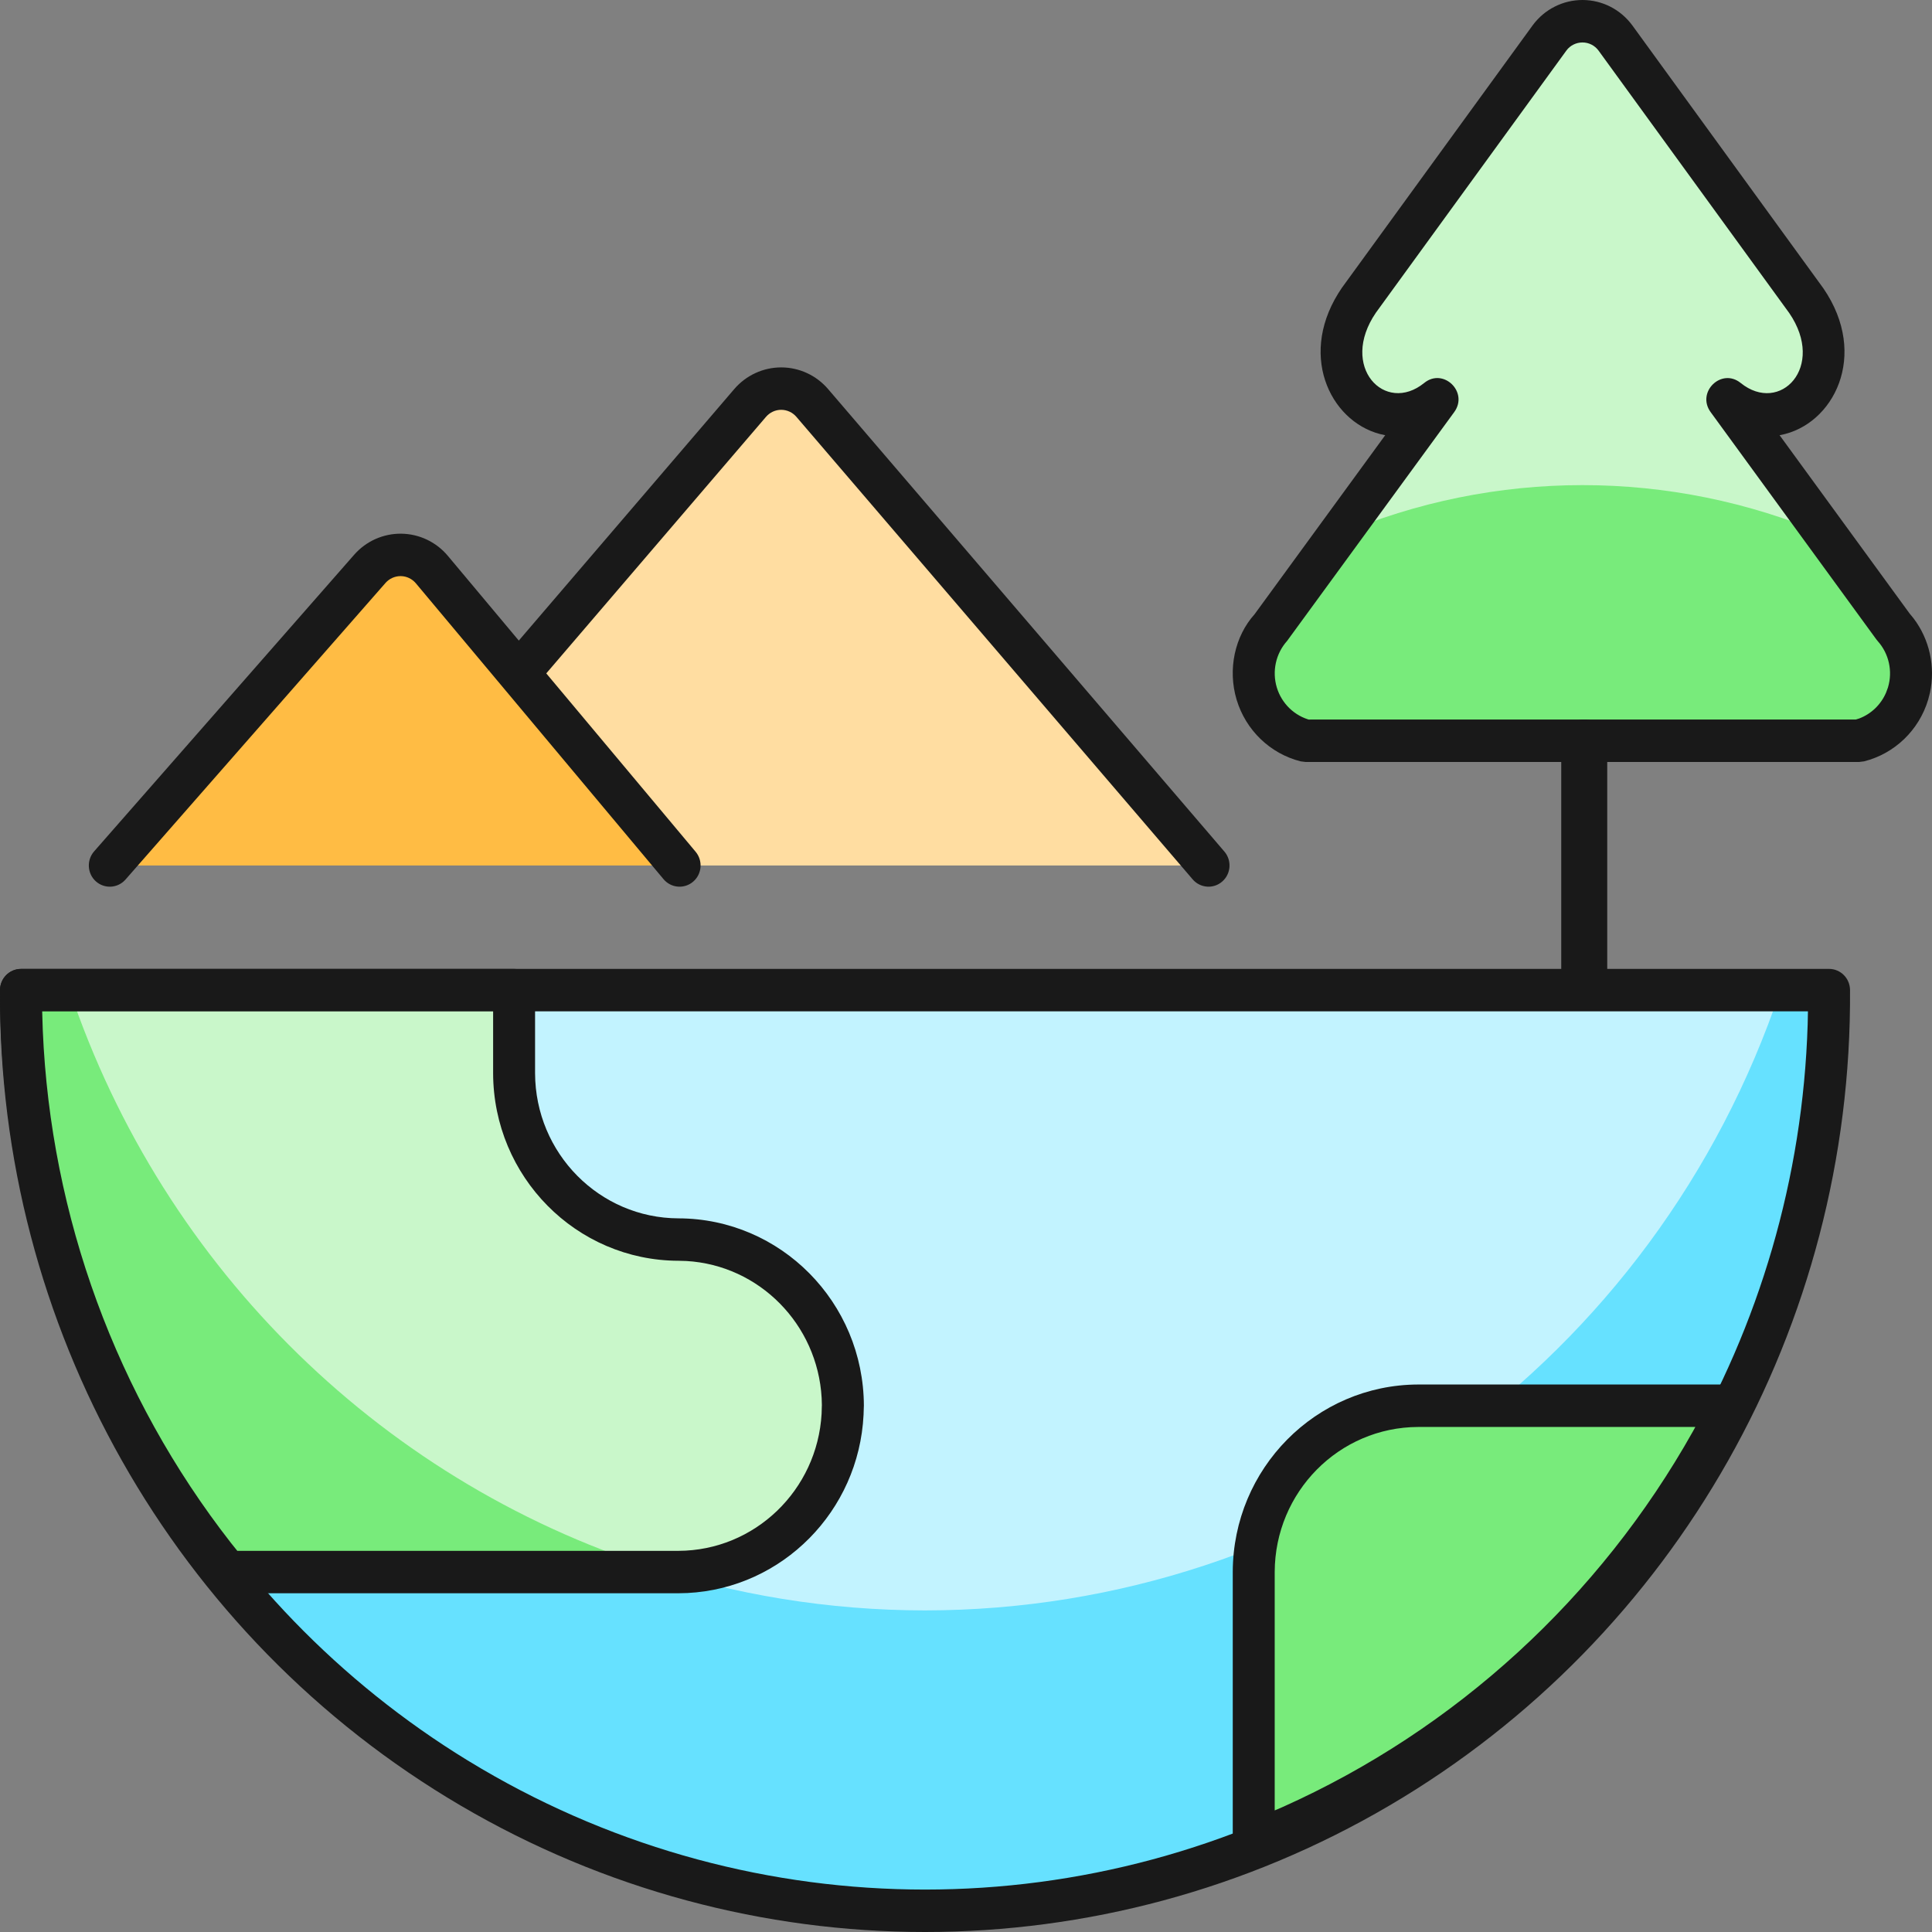
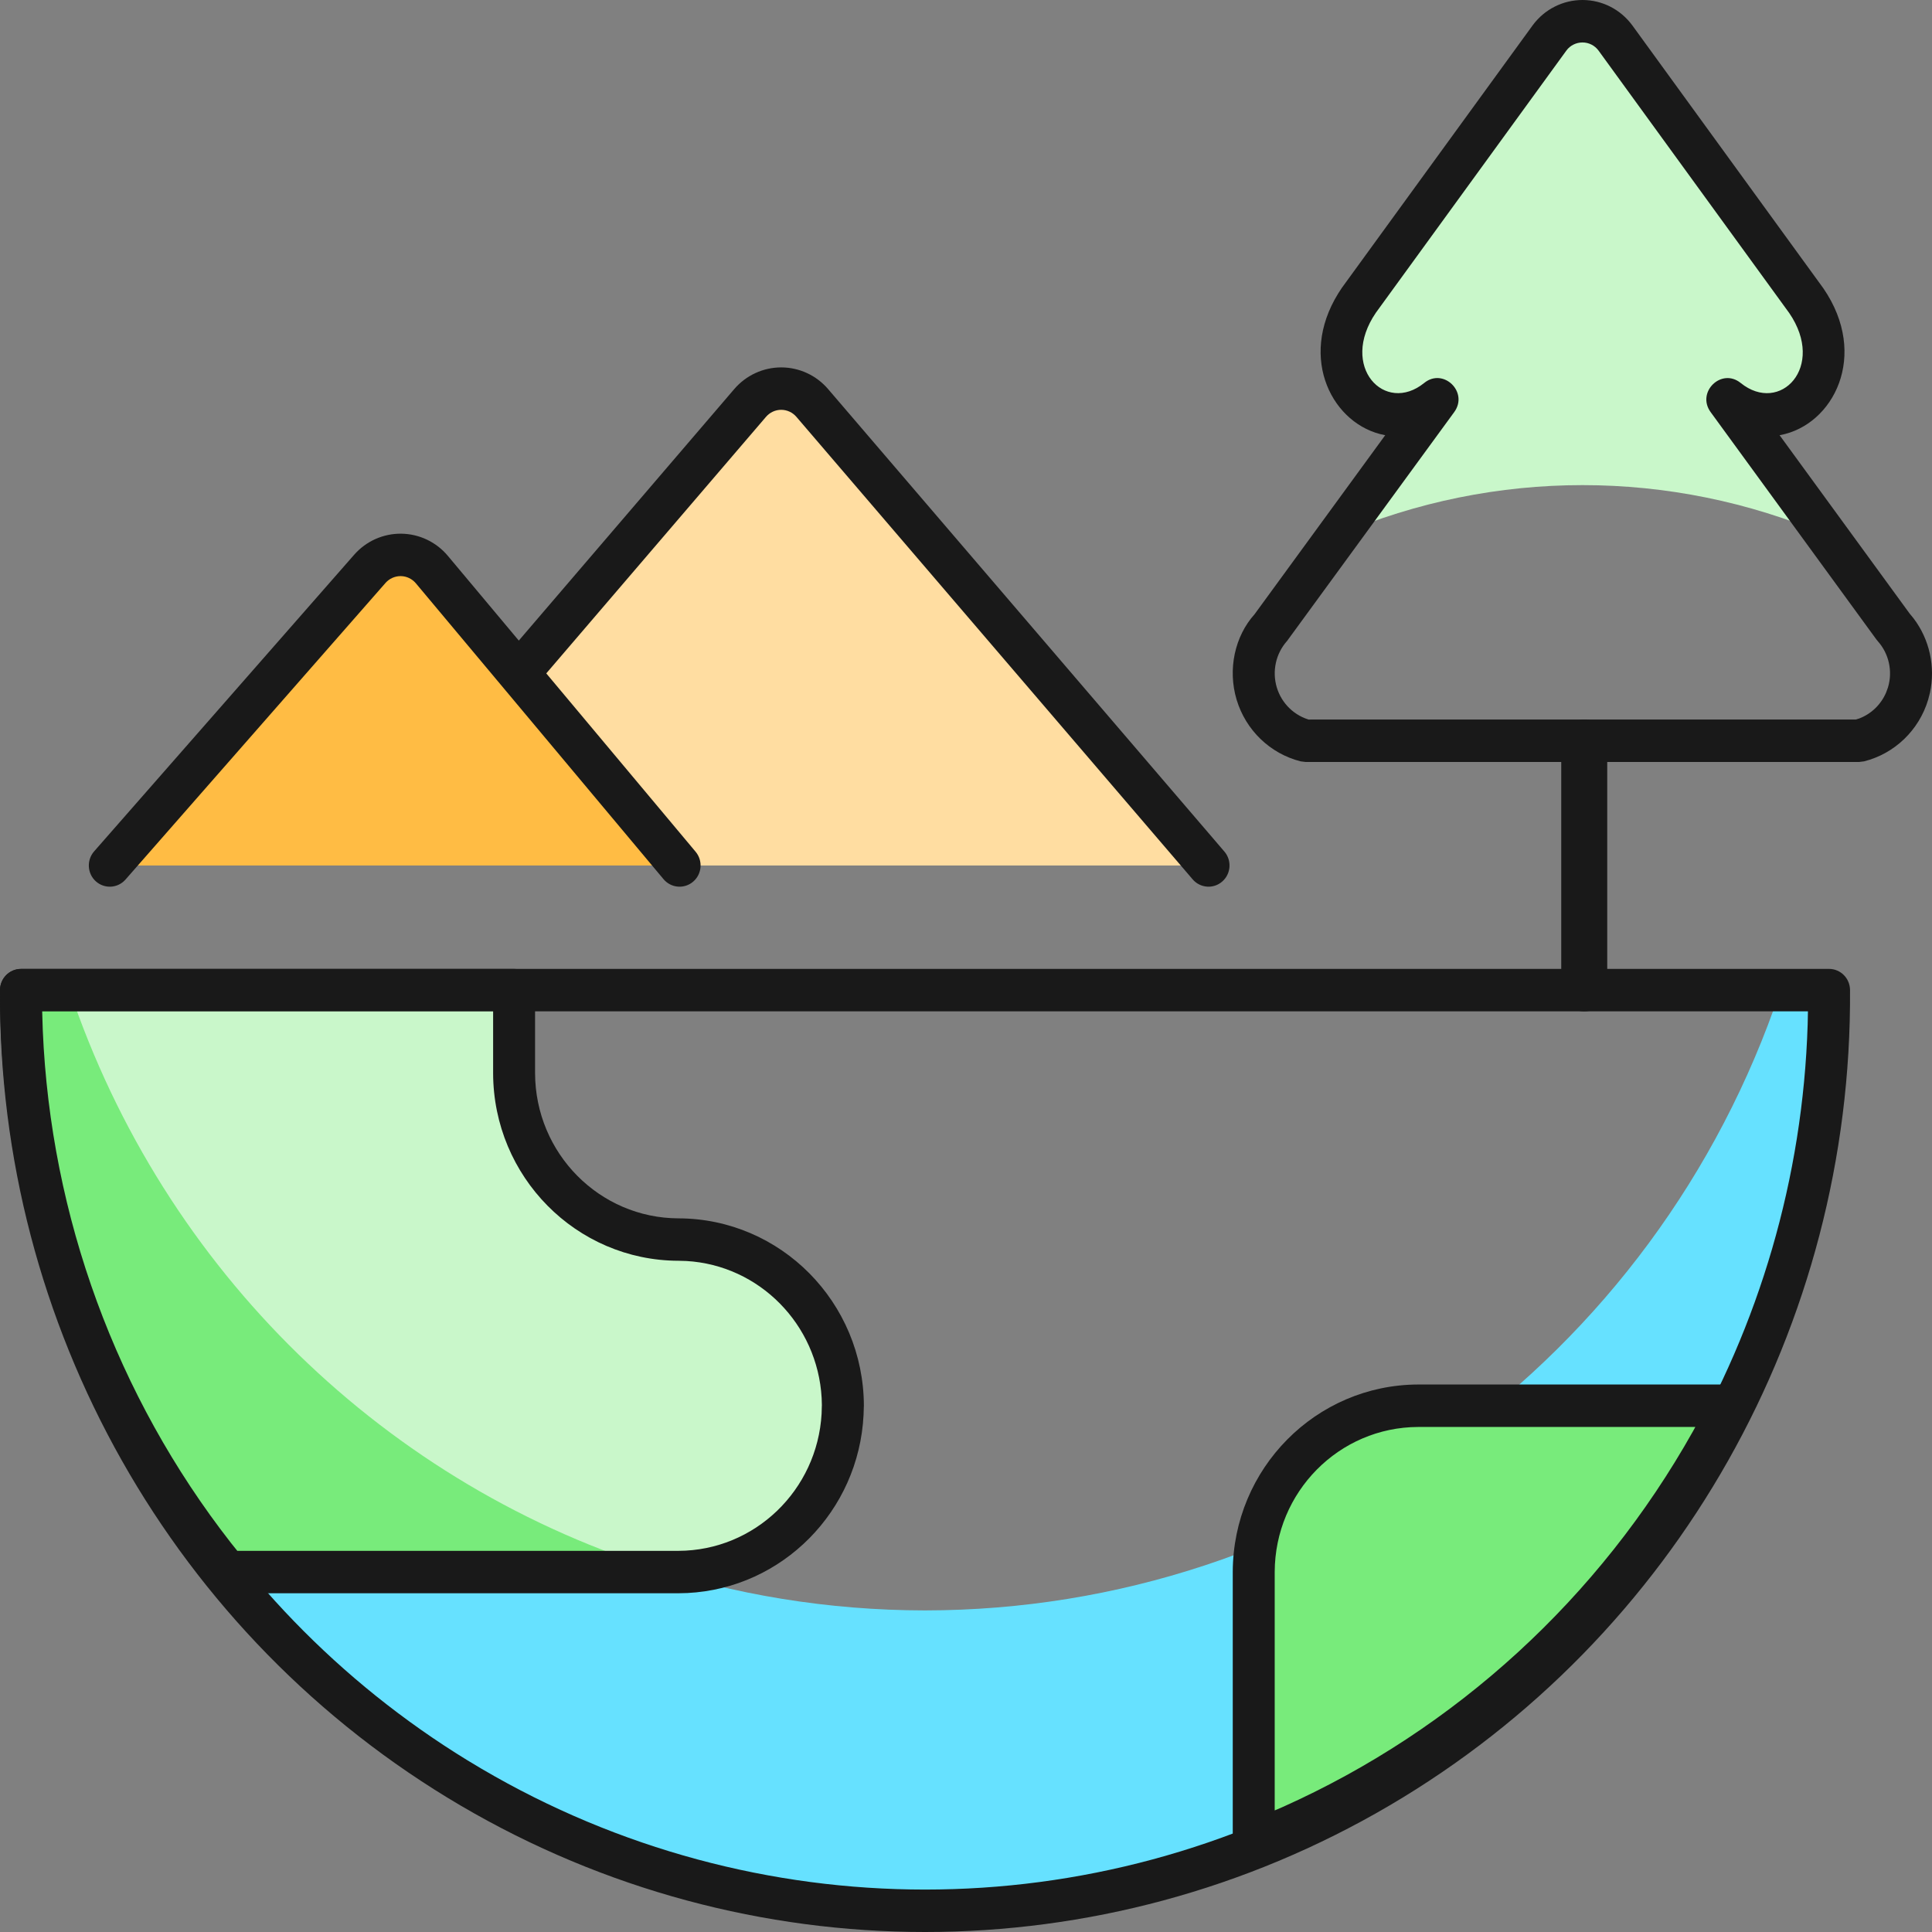
<svg xmlns="http://www.w3.org/2000/svg" width="42" height="42" viewBox="0 0 42 42">
  <rect x="0" y="0" width="42" height="42" fill="#808080" stroke="none" />
  <g fill="none" fill-rule="evenodd" transform="translate(-1.501 -1.5)">
-     <rect width="45" height="45" />
    <g fill-rule="nonzero" transform="translate(1.501 1.5)">
-       <path fill="#78EB7B" d="M41.157,13.626 L37.555,8.685 C38.737,9.639 40.437,8.244 39.265,6.533 L35.116,0.823 C34.948,0.595 34.683,0.461 34.402,0.461 C34.12,0.461 33.855,0.595 33.687,0.823 L29.537,6.533 C28.364,8.245 30.072,9.639 31.246,8.685 L27.641,13.626 C27.289,14.019 27.168,14.57 27.32,15.077 C27.472,15.585 27.876,15.974 28.384,16.103 L40.413,16.103 C40.922,15.975 41.327,15.585 41.48,15.078 C41.632,14.57 41.509,14.019 41.157,13.626 L41.157,13.626 Z" />
      <path fill="#C9F7CA" d="M31.243,8.685 L29.099,11.629 C32.491,10.185 36.314,10.185 39.706,11.629 L37.562,8.681 C38.745,9.636 40.444,8.24 39.272,6.53 L35.116,0.823 C34.948,0.595 34.683,0.461 34.402,0.461 C34.12,0.461 33.855,0.595 33.687,0.823 L29.537,6.533 C28.361,8.245 30.06,9.639 31.243,8.685 L31.243,8.685 Z" />
      <path fill="#FFDDA1" d="M26.272,18.815 L17.657,8.76 C17.488,8.562 17.241,8.448 16.982,8.448 C16.723,8.448 16.477,8.562 16.307,8.76 L11.276,14.633 L14.774,18.815 L26.272,18.815 L26.272,18.815 Z" />
      <path fill="#191919" d="M34.402,0 C34.827,0 35.227,0.202 35.484,0.55 L39.64,6.27 C40.638,7.728 39.857,9.24 38.703,9.458 L38.686,9.46 L41.518,13.344 L41.596,13.438 C41.946,13.897 42.077,14.491 41.956,15.058 L41.916,15.212 C41.717,15.875 41.188,16.383 40.524,16.551 L40.413,16.565 L28.384,16.565 L28.273,16.551 C27.61,16.382 27.082,15.873 26.883,15.211 C26.685,14.549 26.844,13.83 27.274,13.352 L30.114,9.46 L30.103,9.459 C28.982,9.247 28.21,7.808 29.09,6.382 L29.169,6.26 L33.322,0.546 C33.577,0.202 33.977,0 34.402,0 Z M34.402,0.923 C34.264,0.923 34.134,0.988 34.054,1.096 L29.912,6.796 C29.105,7.974 30.109,9.017 30.961,8.325 C31.377,7.987 31.931,8.524 31.613,8.959 L27.979,13.935 C27.735,14.208 27.651,14.591 27.756,14.943 C27.862,15.296 28.143,15.566 28.496,15.656 L28.452,15.642 L40.344,15.642 L40.418,15.619 C40.679,15.52 40.89,15.317 41.001,15.058 L41.043,14.944 C41.149,14.591 41.064,14.209 40.819,13.936 L40.79,13.9 L37.188,8.959 C36.871,8.525 37.423,7.988 37.84,8.325 C38.697,9.017 39.698,7.976 38.897,6.806 L34.751,1.1 C34.669,0.988 34.539,0.923 34.402,0.923 Z" />
      <path fill="#191919" d="M34.44 15.642C34.717 15.642 34.94 15.849 34.94 16.103L34.94 21.525C34.94 21.78 34.717 21.986 34.44 21.986 34.164 21.986 33.94 21.78 33.94 21.525L33.94 16.103C33.94 15.849 34.164 15.642 34.44 15.642ZM16.982 7.987C17.374 7.987 17.746 8.159 18.002 8.458L26.617 18.512C26.782 18.705 26.762 18.996 26.571 19.163 26.381 19.33 26.093 19.309 25.928 19.117L17.313 9.062C17.23 8.965 17.109 8.909 16.982 8.909 16.856 8.909 16.735 8.965 16.652 9.062L11.621 14.936C11.456 15.128 11.167 15.149 10.977 14.982 10.787 14.815 10.766 14.524 10.931 14.331L15.962 8.458C16.219 8.159 16.591 7.987 16.982 7.987Z" />
      <path fill="#FFBC44" d="M14.774,18.815 L9.389,12.383 C9.222,12.183 8.977,12.066 8.718,12.063 C8.459,12.06 8.212,12.17 8.04,12.366 L2.387,18.815" />
      <path fill="#191919" d="M8.724,11.602 C9.115,11.607 9.485,11.783 9.737,12.085 L15.122,18.516 C15.285,18.711 15.261,19.002 15.068,19.167 C14.876,19.331 14.588,19.307 14.425,19.113 L9.041,12.681 C8.959,12.583 8.839,12.526 8.713,12.524 C8.586,12.523 8.465,12.577 8.381,12.672 L2.728,19.121 C2.561,19.311 2.273,19.329 2.084,19.16 C1.896,18.991 1.879,18.699 2.046,18.508 L7.699,12.06 C7.959,11.764 8.333,11.597 8.724,11.602 Z" />
-       <path fill="#C2F3FF" d="M39.762,21.525 C39.81,28.659 36.075,35.272 29.974,38.853 C23.874,42.434 16.344,42.434 10.244,38.853 C4.144,35.272 0.409,28.659 0.457,21.525 L39.762,21.525 L39.762,21.525 Z" />
      <path fill="#66E1FF" d="M20.109,35.009 C11.696,35.003 4.22,29.582 1.514,21.525 L0.456,21.525 C0.408,28.659 4.143,35.272 10.243,38.853 C16.343,42.434 23.873,42.434 29.974,38.853 C36.074,35.272 39.809,28.659 39.761,21.525 L38.704,21.525 C35.998,29.582 28.522,35.003 20.109,35.009 L20.109,35.009 Z" />
      <path fill="#191919" d="M39.762,21.063 C40.013,21.063 40.216,21.268 40.218,21.522 C40.267,28.821 36.445,35.588 30.203,39.252 C23.962,42.916 16.257,42.916 10.015,39.252 C3.773,35.588 -0.049,28.821 0,21.522 C0.002,21.268 0.206,21.063 0.457,21.063 L39.762,21.063 Z M39.303,21.986 L0.915,21.986 L0.922,22.272 C1.126,28.83 4.595,34.854 10.156,38.264 L10.473,38.454 C16.432,41.952 23.787,41.952 29.745,38.454 C35.491,35.081 39.089,28.954 39.297,22.272 L39.303,21.986 Z" />
      <path fill="#C9F7CA" d="M18.323,30.561 C18.317,32.554 16.72,34.169 14.749,34.175 L4.941,34.175 C2.033,30.617 0.447,26.142 0.457,21.526 L11.176,21.526 L11.176,23.332 C11.182,25.326 12.779,26.941 14.75,26.947 C16.721,26.953 18.318,28.568 18.323,30.561 L18.323,30.561 Z" />
      <path fill="#78EB7B" d="M1.514,21.525 L0.456,21.525 C0.446,26.141 2.032,30.616 4.94,34.174 L14.489,34.174 C8.397,32.327 3.563,27.615 1.513,21.525 L1.514,21.525 Z" />
      <path fill="#191919" d="M11.176,21.064 C11.428,21.064 11.632,21.271 11.632,21.526 L11.632,23.331 C11.637,25.071 13.031,26.481 14.751,26.486 C16.973,26.492 18.773,28.312 18.78,30.56 L18.779,30.576 L18.773,30.759 C18.669,32.85 17.012,34.526 14.944,34.631 L14.749,34.636 L4.941,34.636 C4.805,34.636 4.676,34.575 4.589,34.469 C1.614,30.828 -0.01,26.249 0,21.525 C0.001,21.27 0.205,21.064 0.457,21.064 L11.176,21.064 Z M10.72,21.987 L0.917,21.987 L0.93,22.397 C1.102,26.451 2.532,30.352 5.021,33.542 L5.159,33.714 L14.748,33.714 C16.411,33.709 17.768,32.392 17.861,30.732 L17.866,30.559 L17.867,30.551 L17.862,30.39 C17.772,28.787 16.504,27.504 14.92,27.413 L14.749,27.408 C12.526,27.402 10.726,25.581 10.72,23.332 L10.72,21.987 Z" />
      <path fill="#78EB7B" d="M37.617,30.561 C35.429,34.9 31.742,38.276 27.255,40.048 L27.255,34.174 C27.261,32.18 28.857,30.565 30.829,30.56 L37.618,30.56 L37.617,30.561 Z" />
      <path fill="#191919" d="M37.618,30.098 C37.97,30.098 38.17,30.472 38.03,30.76 L38.023,30.77 C35.785,35.211 32.012,38.665 27.421,40.477 C27.122,40.596 26.799,40.372 26.799,40.048 L26.799,34.173 C26.805,31.925 28.605,30.105 30.829,30.098 L37.618,30.098 Z M30.83,31.021 C29.109,31.026 27.716,32.435 27.711,34.174 L27.711,39.357 L27.877,39.286 C31.643,37.601 34.774,34.734 36.806,31.111 L36.855,31.021 L30.83,31.021 Z" />
    </g>
  </g>
</svg>